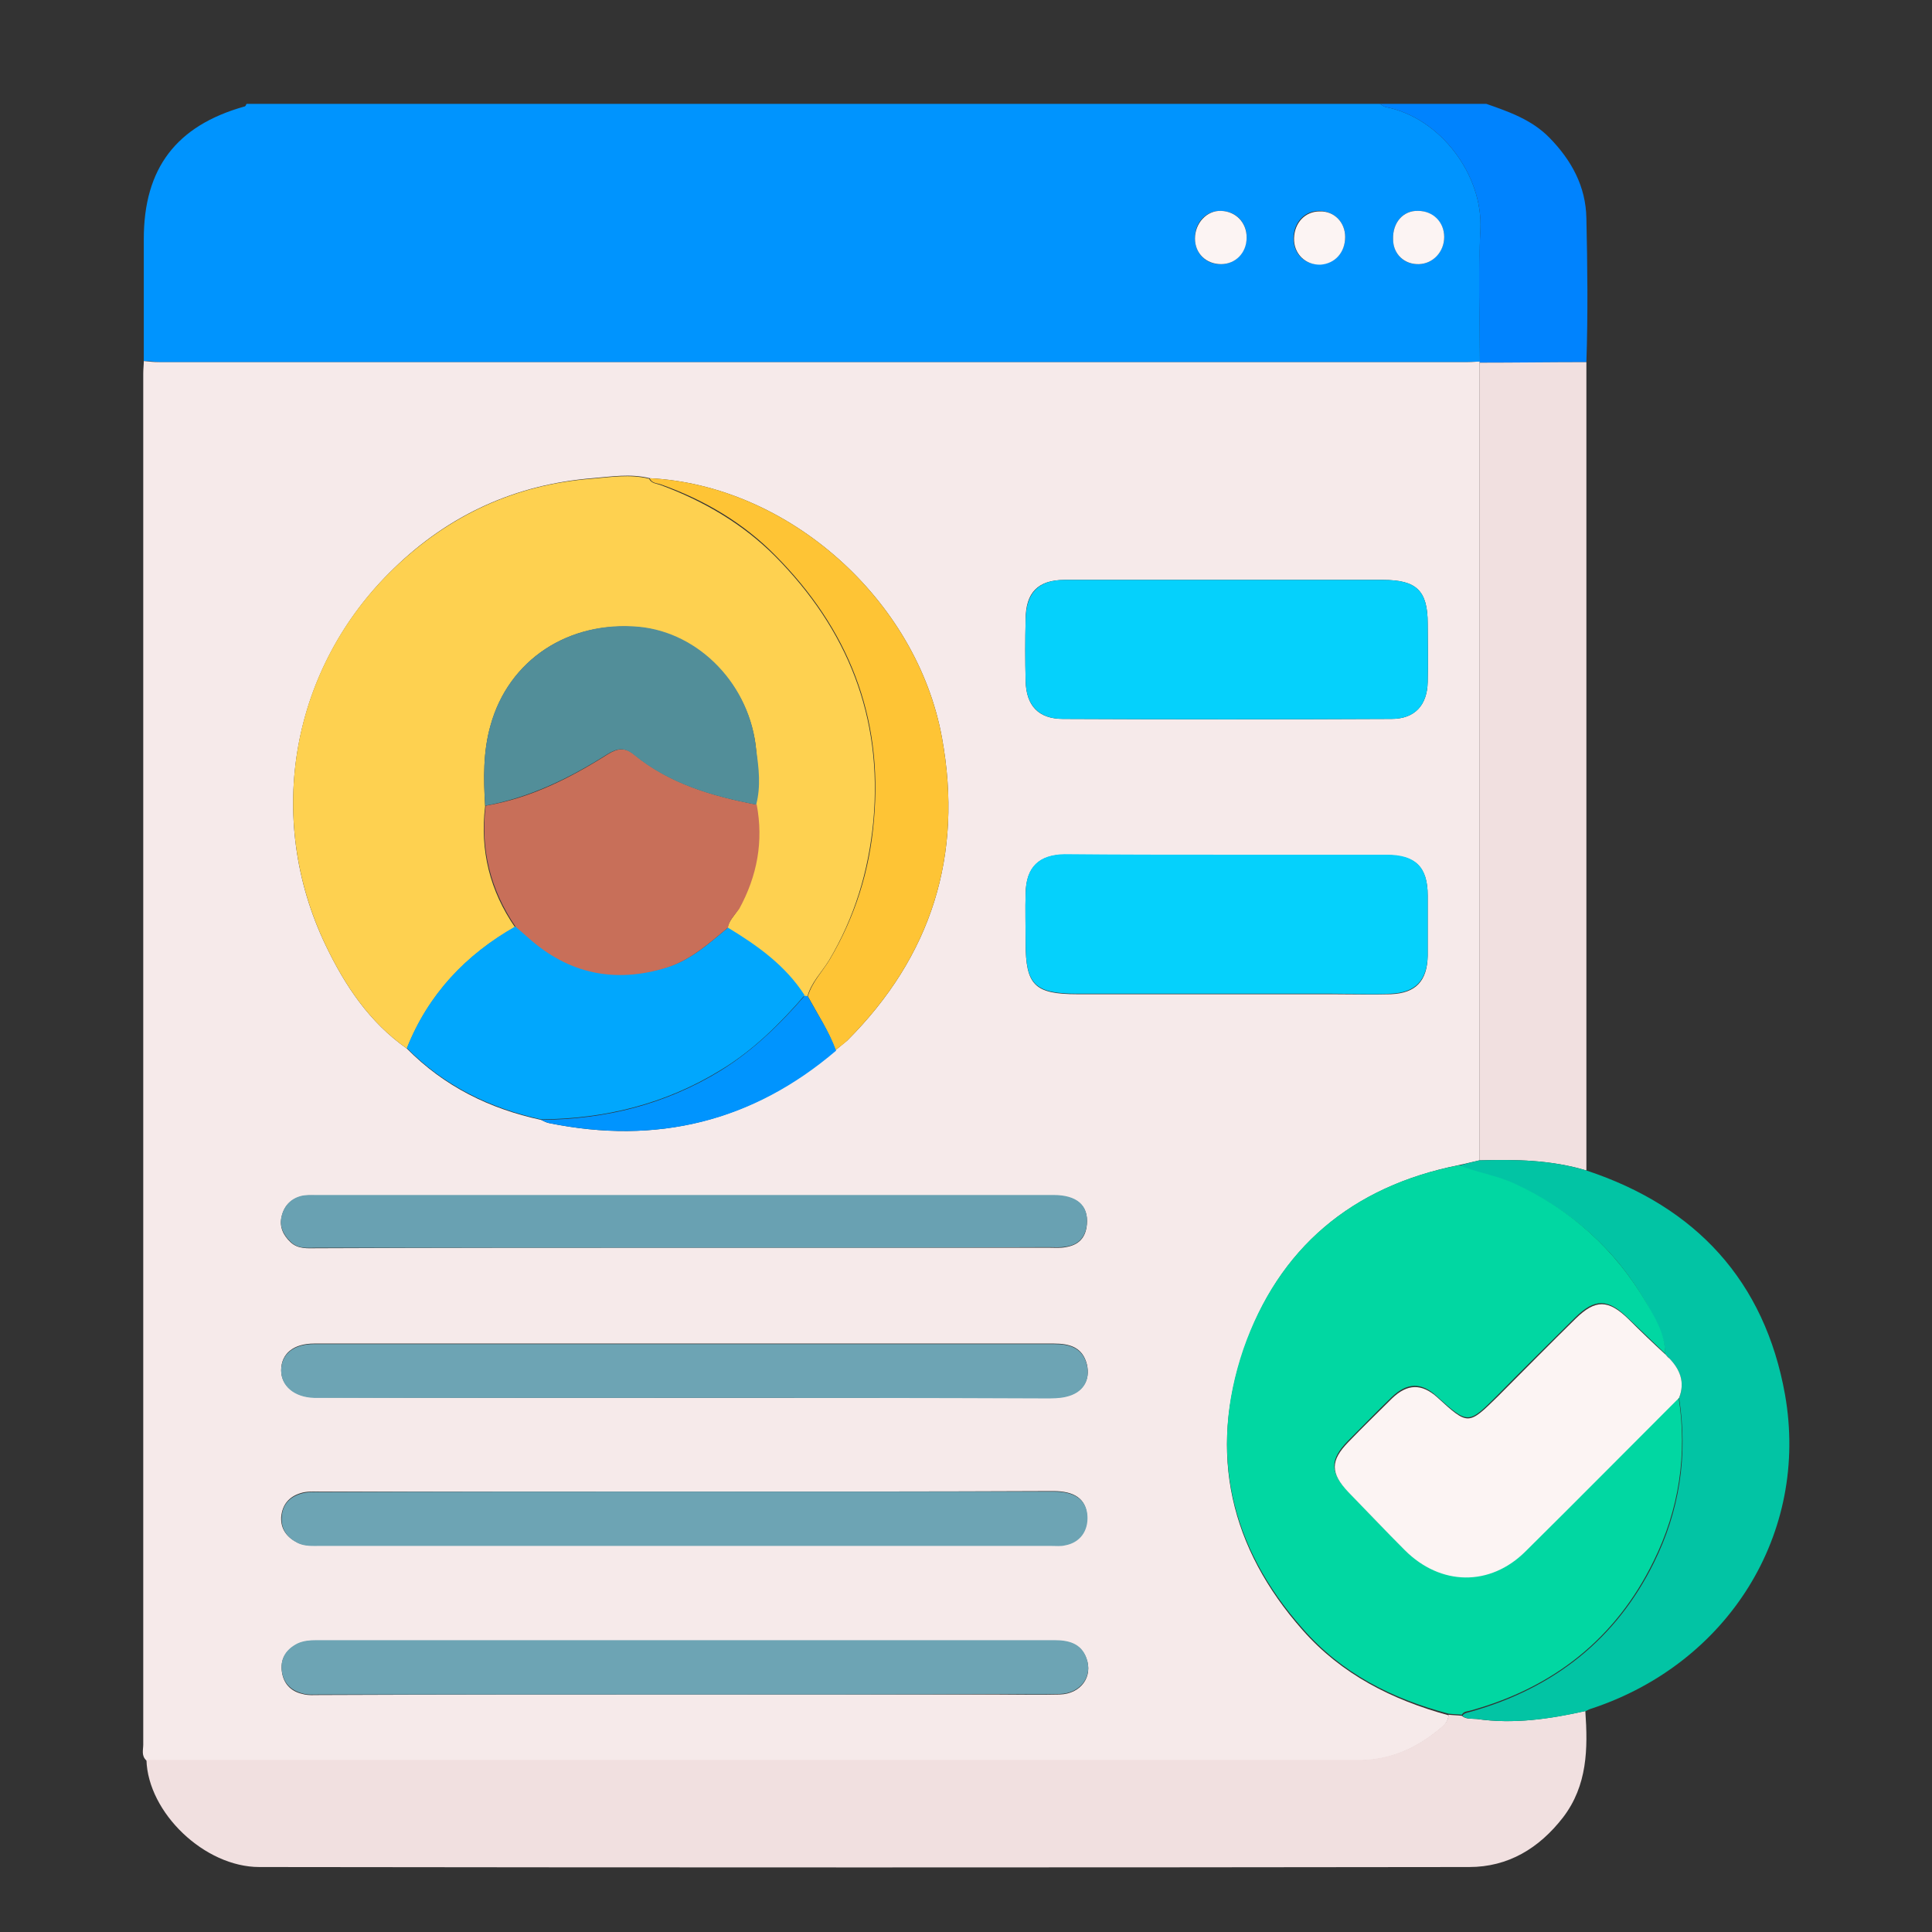
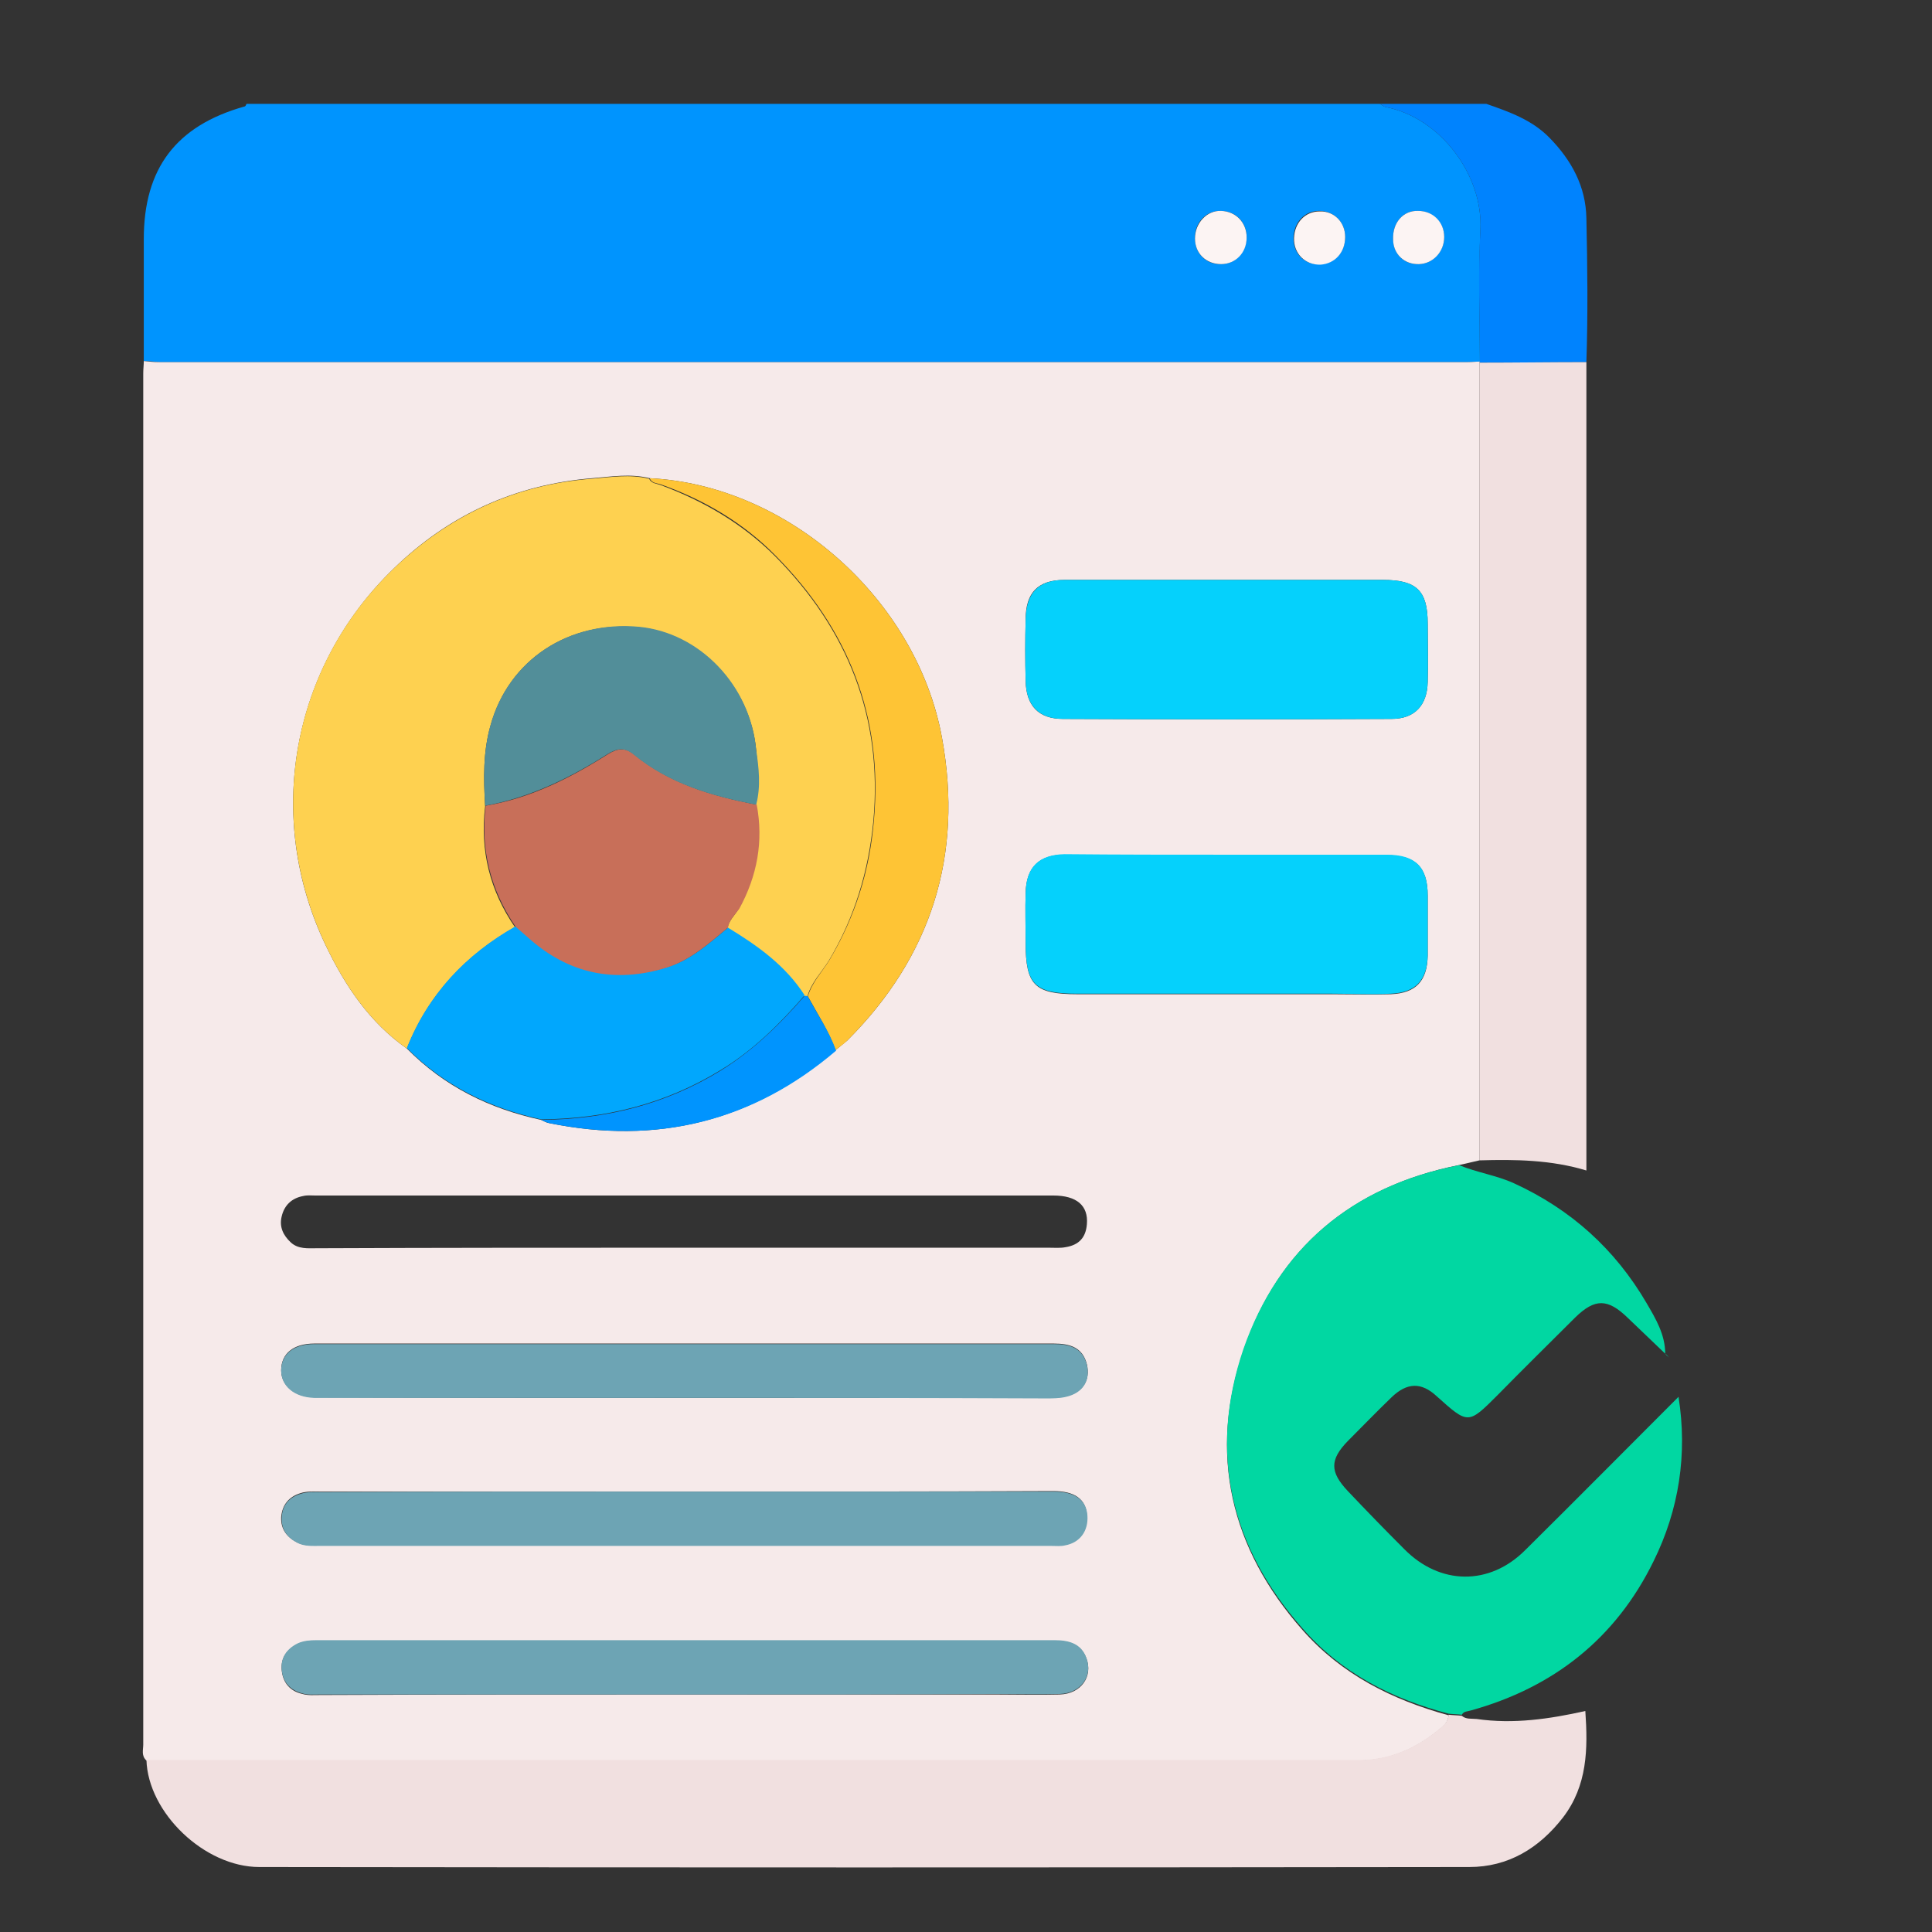
<svg xmlns="http://www.w3.org/2000/svg" id="Layer_1" x="0px" y="0px" viewBox="0 0 362.8 362.8" style="enable-background:new 0 0 362.8 362.8;" xml:space="preserve">
  <rect x="0" y="0" width="362.8" height="362.8" fill="#333333" stroke="none" />
  <style type="text/css">	.st0{fill:#0094FE;}	.st1{fill:#0083FE;}	.st2{fill:#F6EAEA;}	.st3{fill:#F1E0E0;}	.st4{fill:#02C4A4;}	.st5{fill:#FCF4F3;}	.st6{fill:#FED150;}	.st7{fill:#01D7A2;}	.st8{fill:#05D1FC;}	.st9{fill:#01A7FD;}	.st10{fill:#6DA4B4;}	.st11{fill:#69A1B2;}	.st12{fill:#FEC435;}	.st13{fill:#C86F59;}	.st14{fill:#528E99;}</style>
  <g>
    <path class="st0" d="M27,67.8c0-7.6,0-15.3,0-22.9c0-13.3,6.1-21.3,18.9-24.9c0.2,0,0.3-0.3,0.4-0.5c70.9,0,141.8,0,212.8,0  c0.4,0.2,0.7,0.5,1.1,0.6c10.3,2,18.3,12.8,17.8,23c-0.4,8.3-0.1,16.5-0.1,24.8c-0.8,0-1.5,0.1-2.3,0.1c-81.9,0-163.8,0-245.7,0  C28.9,67.9,28,67.8,27,67.8z M234.1,44.6c0-2.8-1.9-4.9-4.8-5c-2.8-0.1-5,2.2-4.9,5.2c0,2.8,2.1,4.9,4.9,4.8  C232,49.6,234,47.4,234.1,44.6z M271.2,44.5c0-2.7-2.2-4.9-4.9-4.9c-2.8-0.1-4.8,2.2-4.7,5.3c0.1,2.9,2.1,4.8,4.9,4.7  C269.1,49.5,271.2,47.2,271.2,44.5z M252.6,44.5c0-2.8-2.1-4.9-4.9-4.9c-2.7,0-4.7,2.1-4.8,5c-0.1,3,2.1,5.2,5,5  C250.7,49.5,252.6,47.3,252.6,44.5z" />
    <path class="st1" d="M277.9,67.9c0-8.3-0.4-16.6,0.1-24.8c0.5-10.2-7.5-21-17.8-23c-0.4-0.1-0.7-0.4-1.1-0.6c6.7,0,13.4,0,20,0  c4.3,1.5,8.6,3,11.9,6.4c4.1,4.2,6.8,9.1,6.9,15.1c0.2,9,0.3,18,0,27c-6.7,0-13.4,0.1-20.1,0.1L277.9,67.9z" />
    <path class="st2" d="M27,67.8c1,0.1,1.9,0.2,2.9,0.2c81.9,0,163.8,0,245.7,0c0.8,0,1.5-0.1,2.3-0.1c0,0-0.1,0.2-0.1,0.2  c0,49.9,0,99.9,0,149.8c-1.3,0.3-2.6,0.6-3.9,0.9c-20,4-33.9,15.6-40.4,34.8c-6.6,19.4-2.5,37.1,11.1,52.5  c7.3,8.3,16.8,13.1,27.4,16c0,1.1-0.7,1.8-1.4,2.4c-4.5,3.8-9.5,6.1-15.5,6.1c-75.9,0-151.7,0-227.6,0c-1-0.9-0.6-2-0.6-3  c0-85.8,0-171.6,0-257.5C26.9,69.3,27,68.5,27,67.8z M156.9,197.2c0.7-0.6,1.5-1.2,2.2-1.8c15.8-15.8,21.8-34.8,17.8-56.8  c-4.7-26-28.9-47.5-54.9-48.8c-3.6-0.9-7.2-0.3-10.8,0C96.7,91,84.3,96.7,74,106.7c-19.3,18.6-24.4,46.8-12.8,70.9  c3.6,7.5,8.2,14.4,15.2,19.3c7,7.1,15.5,11.3,25.2,13.4c0.5,0.2,0.9,0.5,1.5,0.6C123.2,215,141.2,210.7,156.9,197.2z M230.6,108.9  c-10.2,0-20.4,0-30.7,0c-5,0-7.3,2.4-7.3,7.4c-0.1,3.9-0.1,7.7,0,11.6c0.1,4.6,2.4,7.1,7,7.1c20.6,0.1,41.1,0.1,61.7,0  c4.4,0,6.7-2.6,6.8-6.9c0.1-3.7,0-7.3,0-11c0-6.2-2.1-8.2-8.4-8.2C250,108.9,240.3,108.9,230.6,108.9z M230.3,160.5  c-10.1,0-20.3,0-30.4,0c-4.8,0-7.2,2.4-7.3,7.2c-0.1,3.1,0,6.3,0,9.4c0,7.9,1.7,9.6,9.7,9.6c16,0,31.9,0,47.9,0c3.7,0,7.3,0.1,11,0  c4.7-0.2,6.8-2.5,6.9-7.2c0-3.8,0-7.5,0-11.3c0-5.4-2.3-7.6-7.7-7.6C250.3,160.5,240.3,160.5,230.3,160.5z M128.5,318.2  c19.5,0,39,0,58.5,0c4,0,8,0.1,12,0c4-0.1,6.3-3.4,5-6.8c-1-2.7-3.3-3.3-6-3.3c-46.2,0-92.4,0-138.6,0c-1.2,0-2.4,0.1-3.5,0.6  c-2,1-3.2,2.6-3,4.9c0.2,2.4,1.6,4,3.9,4.5c1,0.3,2.1,0.2,3.2,0.2C82.8,318.2,105.7,318.2,128.5,318.2z M128.5,262.5  c22.6,0,45.2,0,67.9,0c1.3,0,2.6,0,3.8-0.3c3.1-0.7,4.6-3,3.9-6c-0.8-3.2-3.2-3.9-6.2-3.9c-31.9,0-63.8,0-95.6,0  c-14.4,0-28.9,0-43.3,0c-3.9,0-6.2,1.9-6.2,5c0,2.9,2.5,5,6.2,5.1c0.8,0,1.5,0,2.3,0C83.7,262.5,106.1,262.5,128.5,262.5z   M128.4,280.1c-22.7,0-45.5,0-68.2,0c-1.3,0-2.6-0.1-3.8,0.3c-2.2,0.7-3.4,2.2-3.6,4.5c-0.1,2.3,1.1,3.8,3.1,4.8  c1.3,0.6,2.7,0.5,4.1,0.5c45.8,0,91.6,0,137.3,0c0.9,0,1.7,0.1,2.6-0.1c2.8-0.5,4.4-2.7,4.2-5.6c-0.2-3-2.3-4.5-6.3-4.5  C174.7,280.1,151.6,280.1,128.4,280.1z M128.7,234.3c22.7,0,45.5,0,68.2,0c1.1,0,2.2,0.1,3.2-0.1c2.5-0.4,3.8-1.8,4-4.3  c0.3-3.5-1.9-5.4-6.3-5.4c-46.2,0-92.4,0-138.6,0c-0.8,0-1.5-0.1-2.3,0.1c-2.1,0.4-3.5,1.7-4,3.8c-0.5,2,0.3,3.6,1.7,4.9  c1.4,1.3,3.2,1.1,4.9,1.1C82.6,234.3,105.7,234.3,128.7,234.3z" />
    <path class="st3" d="M27.5,330.5c75.9,0,151.7,0,227.6,0c6,0,11-2.3,15.5-6.1c0.7-0.6,1.4-1.3,1.4-2.4c0.8,0.1,1.7,0.1,2.5,0.2  c0.8,0.7,1.8,0.5,2.8,0.6c6.9,1,13.7,0,20.4-1.5c0.5,7.1,0.4,14-4.2,20c-4.5,5.8-10.3,9.3-17.6,9.3c-75.7,0.1-151.5,0.1-227.2,0  C38.4,350.6,27.8,340.4,27.5,330.5z" />
    <path class="st3" d="M277.8,217.9c0-49.9,0-99.9,0-149.8c6.7,0,13.4-0.1,20.1-0.1c0,50.6,0,101.2,0,151.8  C291.3,217.8,284.6,217.7,277.8,217.9z" />
-     <path class="st4" d="M277.8,217.9c6.8-0.2,13.5-0.1,20.1,1.9c20.6,6.8,33.5,20.8,37.3,42.1c4.6,26.1-10.7,50.4-36.2,58.9  c-0.4,0.1-0.8,0.3-1.2,0.5c-6.7,1.5-13.5,2.5-20.4,1.5c-0.9-0.1-2,0.1-2.8-0.6c0.4-0.6,1.1-0.6,1.7-0.8c15.5-4.4,27.2-13.6,34.3-28  c4.8-9.7,6.4-20.1,4.7-30.9c1.2-3,0.1-5.4-1.9-7.5c-0.2-0.2-0.4-0.5-0.7-0.7l0,0c-0.1-3.6-1.9-6.6-3.5-9.5  c-5.8-10.2-14.2-17.6-24.9-22.5c-3.3-1.5-7-2-10.3-3.4C275.3,218.5,276.5,218.2,277.8,217.9z" />
    <path class="st5" d="M234.1,44.6c0,2.9-2.1,5-4.8,5c-2.8,0-4.9-2-4.9-4.8c0-2.9,2.2-5.3,4.9-5.2C232.1,39.7,234.1,41.8,234.1,44.6z  " />
    <path class="st5" d="M271.2,44.5c0,2.8-2.1,5-4.7,5.1c-2.8,0.1-4.9-1.9-4.9-4.7c-0.1-3.1,1.9-5.4,4.7-5.3  C269.1,39.6,271.2,41.7,271.2,44.5z" />
    <path class="st5" d="M252.6,44.5c0,2.9-1.9,5-4.6,5.2c-2.9,0.1-5.1-2.1-5-5c0.1-2.9,2.1-5,4.8-5C250.5,39.6,252.6,41.7,252.6,44.5z  " />
    <path class="st6" d="M76.4,196.9c-7-4.9-11.6-11.8-15.2-19.3c-11.6-24.2-6.5-52.4,12.8-70.9c10.3-9.9,22.7-15.7,37.1-16.8  c3.6-0.3,7.2-0.9,10.8,0c0.4,0.9,1.4,0.9,2.2,1.2c8.1,3,15.4,7.3,21.4,13.3c13.6,13.7,20.3,30.2,18.5,49.8  c-0.9,9.4-3.5,18-8.3,26.1c-1.4,2.3-3.4,4.2-4.1,6.9c-0.2,0-0.4-0.1-0.6-0.1c-3.6-5.6-8.8-9.3-14.4-12.7c0.2-1.5,1.3-2.4,2-3.6  c3.4-6.1,4.6-12.6,3.3-19.6c0.8-3.4,0.4-6.8,0.1-10.3c-1.1-12-10.6-22-22-23.1c-13.2-1.3-24.5,6.1-27.9,18.5  c-1.4,4.9-1.3,10-1,15.1c-1,8.3,0.9,15.9,5.6,22.7C87.5,179.3,80.4,186.8,76.4,196.9z" />
    <path class="st7" d="M274,218.8c3.4,1.4,7,1.9,10.3,3.4c10.7,4.9,19,12.4,24.9,22.5c1.7,2.9,3.5,5.9,3.5,9.5  c-2.3-2.2-4.7-4.5-7-6.7c-3.8-3.7-6.2-3.7-9.9-0.1c-4.9,4.9-9.8,9.7-14.6,14.6c-5.5,5.5-5.5,5.5-11.4,0.2c-2.9-2.7-5.6-2.6-8.5,0.2  c-2.8,2.7-5.5,5.5-8.2,8.2c-3.4,3.5-3.4,5.8,0,9.4c3.5,3.7,7,7.3,10.6,10.9c6.7,6.8,16,6.9,22.7,0.2c9.6-9.5,19.2-19.2,28.8-28.8  c1.7,10.8,0.1,21.2-4.7,30.9c-7.1,14.5-18.8,23.7-34.3,28c-0.6,0.2-1.3,0.1-1.7,0.8c-0.8-0.1-1.7-0.1-2.5-0.2  c-10.6-2.8-20.1-7.6-27.4-16c-13.6-15.4-17.7-33.1-11.1-52.5C240.1,234.4,253.9,222.7,274,218.8z" />
    <path class="st8" d="M230.6,108.9c9.7,0,19.4,0,29.1,0c6.3,0,8.4,2,8.4,8.2c0,3.7,0.1,7.3,0,11c-0.1,4.3-2.4,6.9-6.8,6.9  c-20.6,0.1-41.1,0.1-61.7,0c-4.5,0-6.9-2.5-7-7.1c-0.1-3.9-0.1-7.7,0-11.6c0.1-5,2.4-7.4,7.3-7.4  C210.2,108.9,220.4,108.9,230.6,108.9z" />
    <path class="st8" d="M230.3,160.5c10,0,20,0,30.1,0c5.4,0,7.7,2.3,7.7,7.6c0,3.8,0,7.5,0,11.3c-0.1,4.6-2.2,7-6.9,7.2  c-3.7,0.2-7.3,0-11,0c-16,0-31.9,0-47.9,0c-8,0-9.7-1.7-9.7-9.6c0-3.1-0.1-6.3,0-9.4c0.1-4.8,2.5-7.1,7.3-7.2  C210,160.5,220.2,160.5,230.3,160.5z" />
    <path class="st9" d="M136.7,174.2c5.6,3.4,10.8,7.1,14.4,12.7c-4.6,5.3-9.6,10.3-15.7,14c-10.4,6.4-21.7,9.2-33.8,9.3  c-9.6-2.1-18.2-6.3-25.2-13.4c4-10.1,11.1-17.6,20.5-22.9c0.8,0.7,1.6,1.4,2.4,2.1c7.6,6.7,16.3,8.6,26,5.6  C129.7,180.3,133.2,177.1,136.7,174.2z" />
    <path class="st10" d="M128.5,318.2c-22.8,0-45.7,0-68.5,0c-1.1,0-2.2,0.1-3.2-0.2c-2.3-0.6-3.7-2.1-3.9-4.5c-0.2-2.3,1-3.9,3-4.9  c1.1-0.5,2.3-0.6,3.5-0.6c46.2,0,92.4,0,138.6,0c2.7,0,5,0.6,6,3.3c1.3,3.5-1.1,6.7-5,6.8c-4,0.1-8,0-12,0  C167.5,318.2,148,318.2,128.5,318.2z" />
    <path class="st10" d="M128.5,262.5c-22.4,0-44.8,0-67.2,0c-0.8,0-1.5,0-2.3,0c-3.7-0.1-6.2-2.2-6.2-5.1c0-3.1,2.3-5,6.2-5  c14.4,0,28.9,0,43.3,0c31.9,0,63.8,0,95.6,0c3,0,5.4,0.7,6.2,3.9c0.7,3-0.8,5.3-3.9,6c-1.2,0.3-2.6,0.3-3.8,0.3  C173.8,262.5,151.1,262.5,128.5,262.5z" />
    <path class="st10" d="M128.4,280.1c23.2,0,46.3,0,69.5,0c4,0,6.1,1.6,6.3,4.5c0.2,2.9-1.4,5.1-4.2,5.6c-0.8,0.2-1.7,0.1-2.6,0.1  c-45.8,0-91.6,0-137.3,0c-1.4,0-2.8,0.1-4.1-0.5c-2-1-3.2-2.5-3.1-4.8c0.1-2.3,1.3-3.8,3.6-4.5c1.3-0.4,2.6-0.3,3.8-0.3  C83,280.1,105.7,280.1,128.4,280.1z" />
-     <path class="st11" d="M128.7,234.3c-23.1,0-46.1,0-69.2,0c-1.7,0-3.5,0.3-4.9-1.1c-1.4-1.3-2.2-3-1.7-4.9c0.5-2,1.9-3.4,4-3.8  c0.7-0.1,1.5-0.1,2.3-0.1c46.2,0,92.4,0,138.6,0c4.4,0,6.6,1.9,6.3,5.4c-0.2,2.5-1.6,4-4,4.3c-1.1,0.2-2.1,0.1-3.2,0.1  C174.2,234.3,151.5,234.3,128.7,234.3z" />
    <path class="st12" d="M151.7,187.1c0.8-2.7,2.7-4.6,4.1-6.9c4.8-8.1,7.5-16.7,8.3-26.1c1.8-19.6-4.9-36.1-18.5-49.8  c-6-6.1-13.3-10.4-21.4-13.3c-0.8-0.3-1.8-0.2-2.2-1.2c26,1.3,50.2,22.8,54.9,48.8c4,22-2,41-17.8,56.8c-0.7,0.7-1.5,1.2-2.2,1.8  C155.6,193.6,153.5,190.4,151.7,187.1z" />
    <path class="st0" d="M151.7,187.1c1.8,3.4,4,6.5,5.3,10.2c-15.7,13.4-33.7,17.7-53.9,13.6c-0.5-0.1-1-0.4-1.5-0.6  c12.1-0.1,23.4-2.9,33.8-9.3c6.1-3.8,11.1-8.7,15.7-14C151.3,187,151.5,187,151.7,187.1z" />
-     <path class="st5" d="M315.3,262.5c-9.6,9.6-19.1,19.2-28.8,28.8c-6.7,6.7-16,6.5-22.7-0.2c-3.6-3.6-7.1-7.3-10.6-10.9  c-3.4-3.6-3.4-5.9,0-9.4c2.7-2.8,5.5-5.5,8.2-8.2c2.9-2.8,5.6-2.8,8.5-0.2c5.8,5.3,5.8,5.3,11.4-0.2c4.9-4.9,9.7-9.8,14.6-14.6  c3.7-3.6,6.1-3.6,9.9,0.1c2.3,2.3,4.6,4.5,7,6.7c0,0,0,0,0,0c0.2,0.2,0.4,0.5,0.7,0.7C315.4,257.1,316.5,259.5,315.3,262.5z" />
    <path class="st7" d="M313.4,254.9c-0.2-0.2-0.4-0.5-0.7-0.7C312.9,254.5,313.2,254.7,313.4,254.9z" />
    <path class="st13" d="M136.7,174.2c-3.5,2.9-7,6.1-11.5,7.5c-9.7,3-18.4,1.2-26-5.6c-0.8-0.7-1.6-1.4-2.4-2.1  c-4.7-6.9-6.6-14.5-5.6-22.7c8.4-1.4,15.9-5.2,23-9.7c1.8-1.1,3.2-1.3,4.9,0.1c6.7,5.5,14.7,7.8,23,9.4c1.3,6.9,0.1,13.4-3.3,19.6  C138,171.8,136.9,172.8,136.7,174.2z" />
    <path class="st14" d="M142,151.1c-8.3-1.6-16.3-3.9-23-9.4c-1.7-1.4-3.1-1.2-4.9-0.1c-7.1,4.5-14.6,8.2-23,9.7  c-0.3-5.1-0.4-10.1,1-15.1c3.4-12.3,14.7-19.7,27.9-18.5c11.4,1.1,20.9,11,22,23.1C142.5,144.2,142.9,147.7,142,151.1z" />
  </g>
</svg>